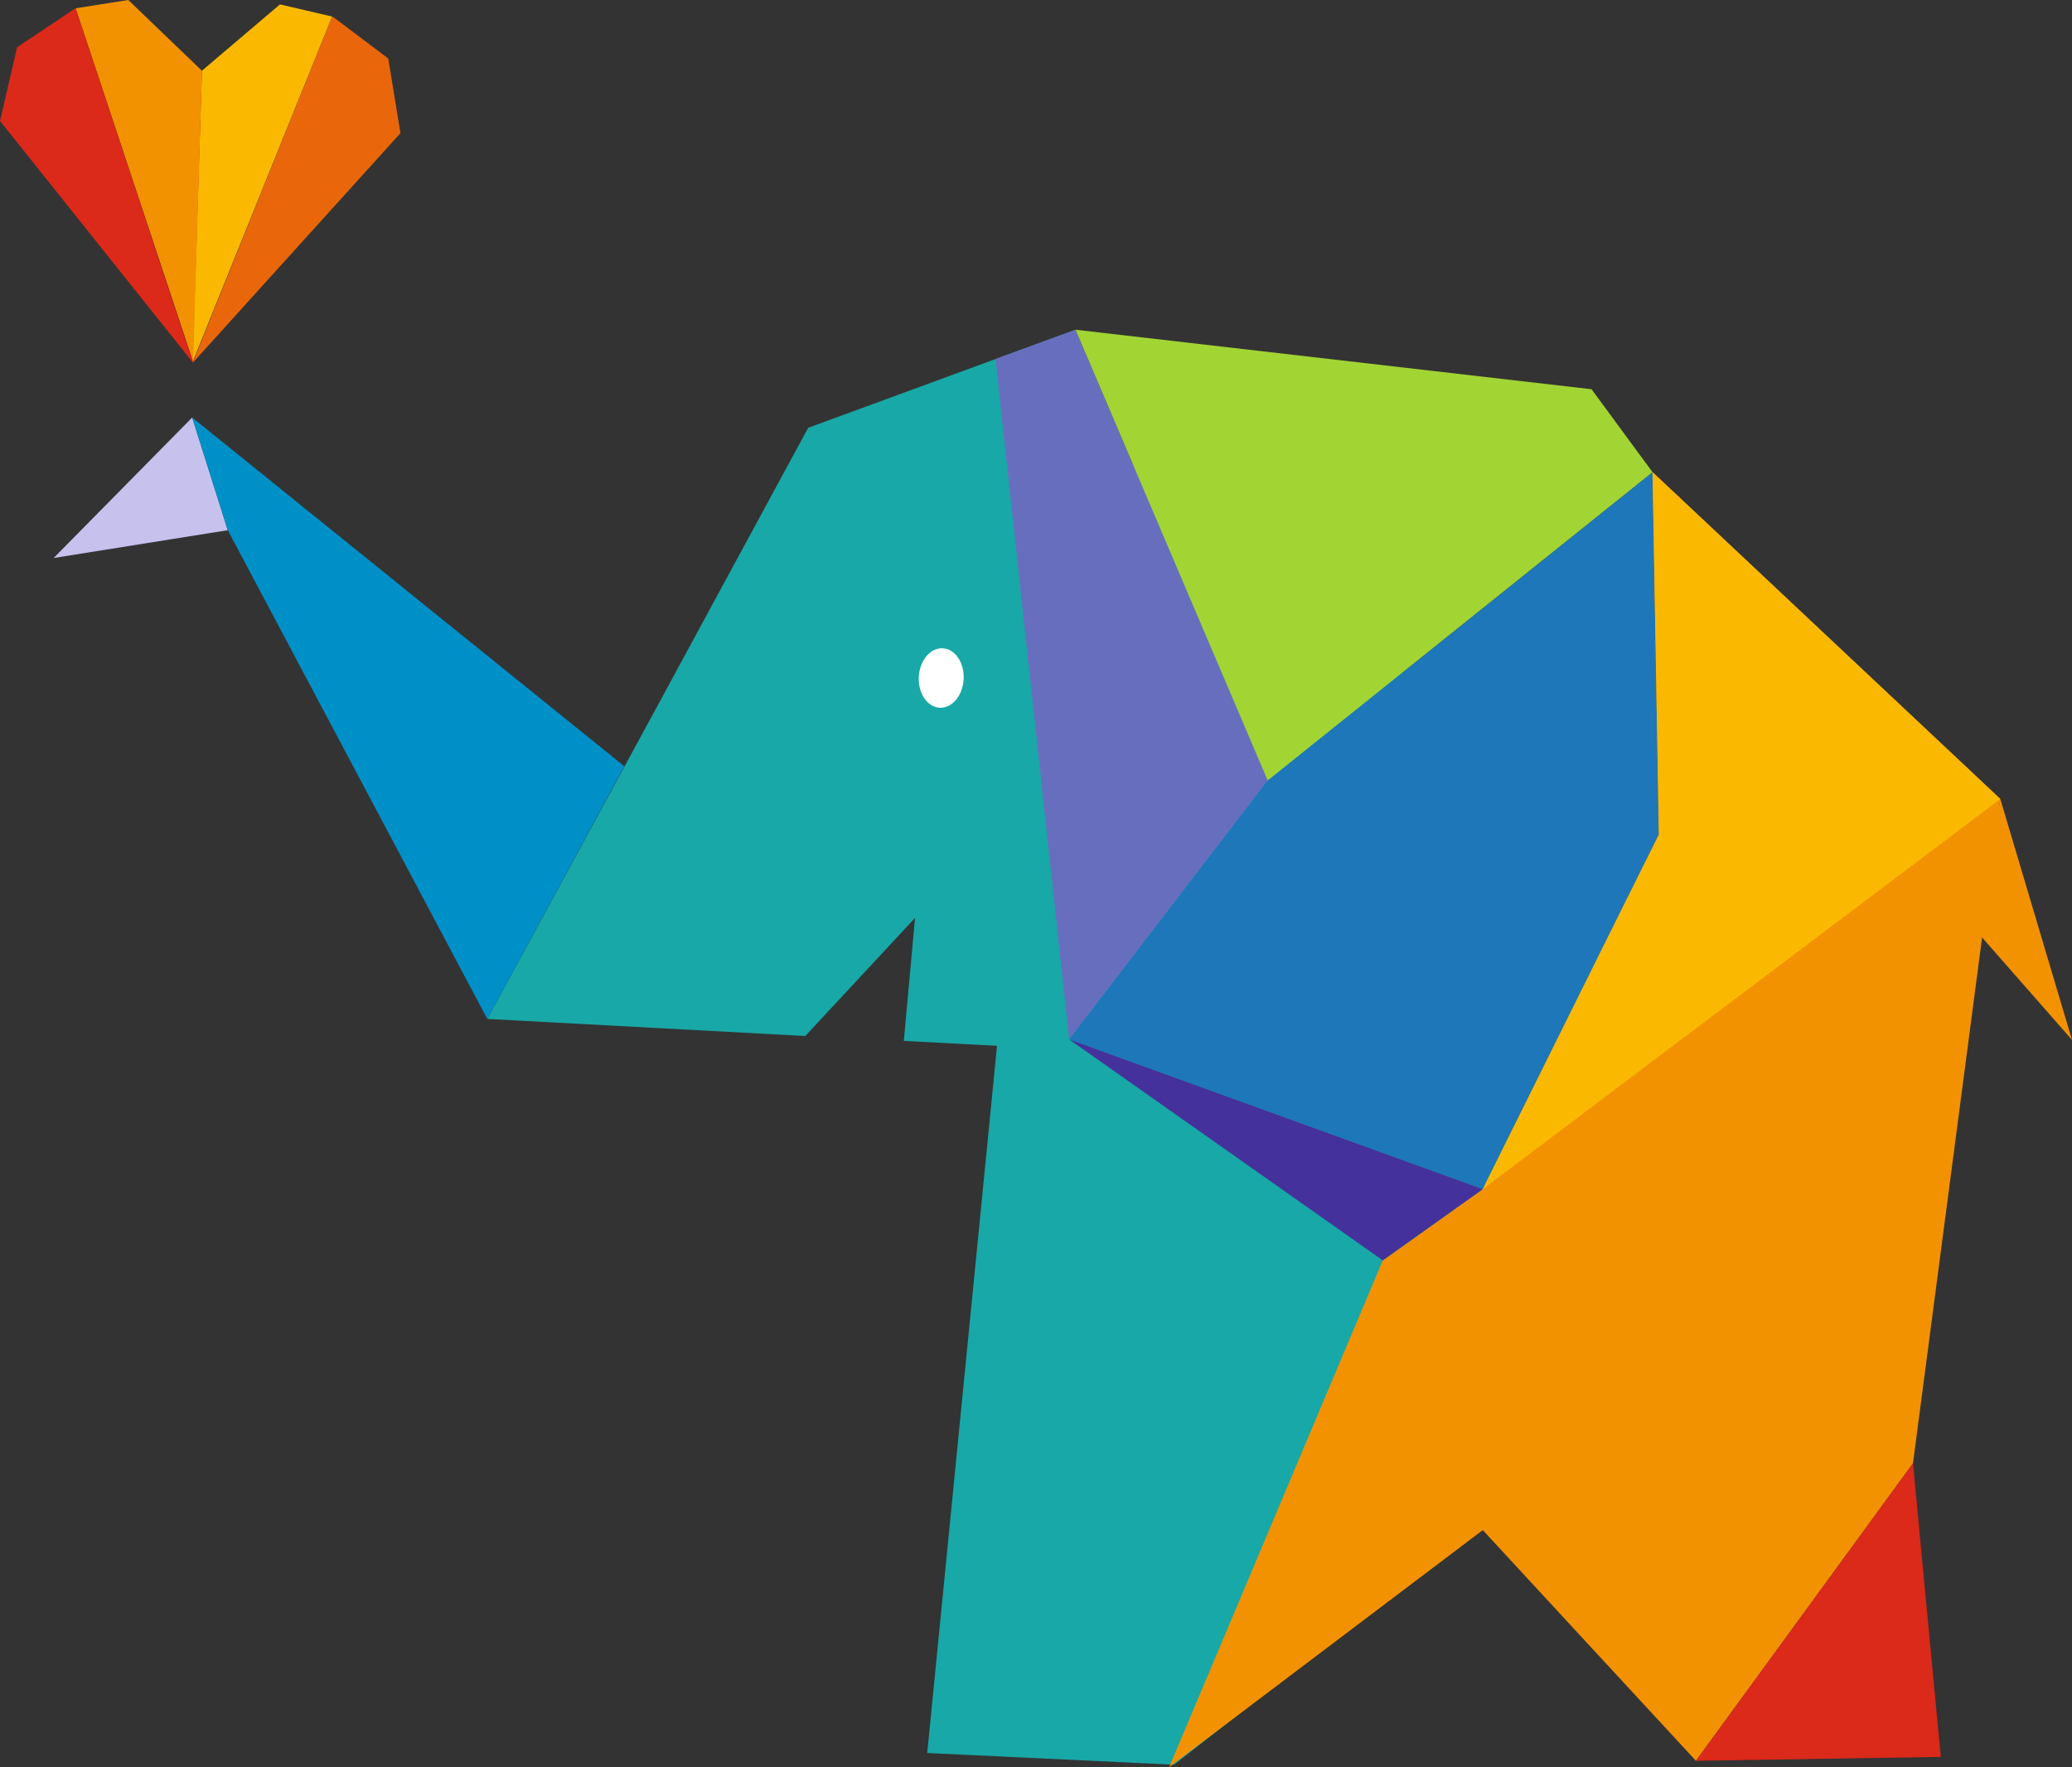
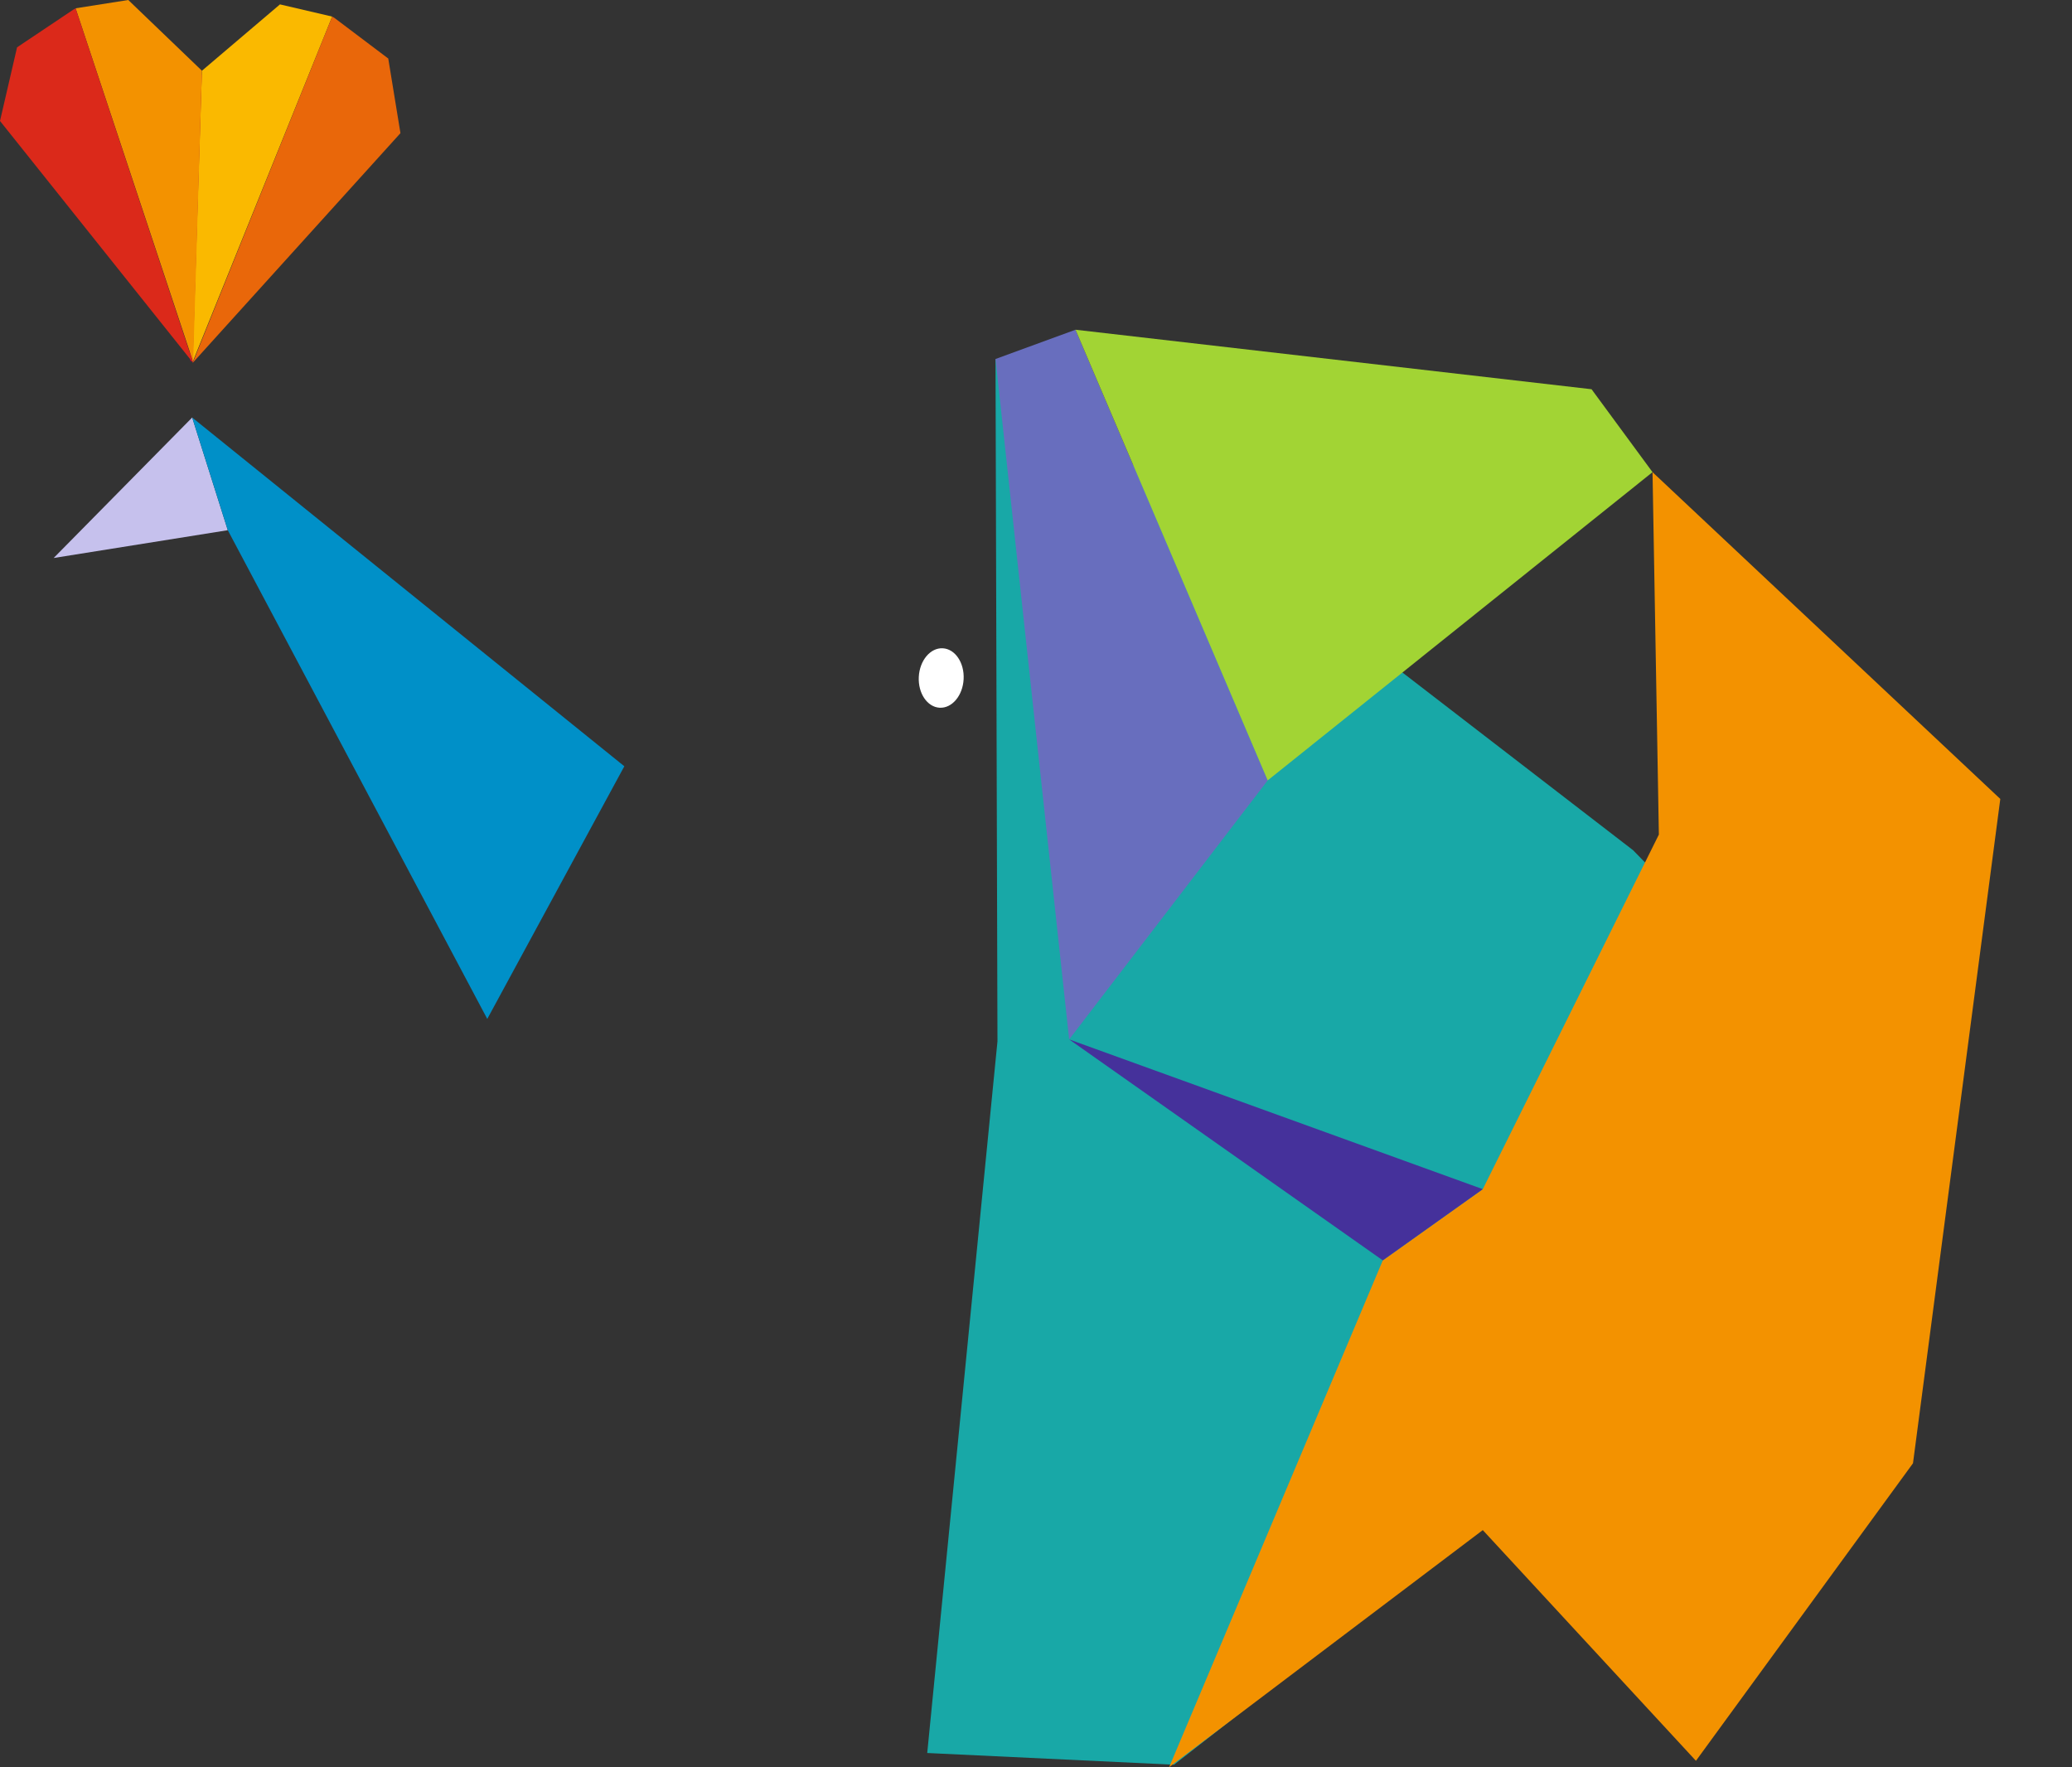
<svg xmlns="http://www.w3.org/2000/svg" version="1.1" id="Ebene_1" x="0px" y="0px" viewBox="0 0 424.8 362.3" style="enable-background:new 0 0 424.8 362.3;" xml:space="preserve">
  <rect x="0" y="0" width="424.8" height="362.3" fill="#333333" stroke="none" />
  <style type="text/css">
	.st0{fill:#18A8A7;}
	.st1{fill:#686EBE;}
	.st2{fill:#1E77B8;}
	.st3{fill:#A2D434;}
	.st4{fill:#F39200;}
	.st5{fill:#DB291A;}
	.st6{fill:#C6C1ED;}
	.st7{fill:#0090C8;}
	.st8{fill:#45319B;}
	.st9{fill:#FAB900;}
	.st10{fill:#FFFFFF;}
	.st11{fill:#A10140;}
	.st12{fill:#E9670A;}
</style>
  <g id="Ebene_4">
    <g>
      <g>
-         <polygon class="st0" points="165.7,87.7 132.3,149.3 99.9,208.9 99.9,208.9 165.1,212.4 187.6,188.2 185.3,213.4 206,214.5      220.5,67.6    " />
        <polygon class="st0" points="204.5,213.5 190.1,359.4 240.7,361.8 291.2,322.3 347.8,187.6 334.8,174.3 334.8,174.3 204.1,73.6         " />
        <g>
          <polygon class="st1" points="204.1,73.6 219.2,213.1 259.9,160 259.9,160 220.5,67.6     " />
-           <polygon class="st2" points="219.2,213.1 304,243.8 340.1,171.1 338.8,96.8 259.9,160 259.9,160     " />
          <polygon class="st3" points="220.5,67.6 259.9,160 338.8,96.8 326.3,79.8     " />
        </g>
        <polygon class="st4" points="338.8,96.8 340.1,171.1 304,243.8 283.5,258.4 239.7,362.3 304,313.7 347.7,361 392.2,300      410.1,163.8 410.1,163.8    " />
-         <polygon class="st5" points="392.2,300 347.7,361 397.9,360.2    " />
      </g>
      <polygon class="st6" points="39.4,85.6 11,114.4 46.7,108.7   " />
      <polygon class="st7" points="39.4,85.6 46.7,108.7 99.9,208.9 128,157.1   " />
-       <polygon class="st4" points="410.1,163.8 424.8,213.2 405.4,191.1   " />
      <polygon class="st8" points="304,243.8 283.5,258.4 219.2,213.1   " />
-       <polygon class="st9" points="304,243.8 410.1,163.8 338.8,96.8 340.1,171.1   " />
      <ellipse transform="matrix(5.233596e-02 -0.999 0.999 5.233596e-02 44.01 324.437)" class="st10" cx="192.9" cy="139" rx="6.1" ry="4.6" />
    </g>
    <g>
      <polygon class="st11" points="47.2,15.3 36.1,15.3 39,74 39.6,74.2   " />
      <polygon class="st9" points="57.4,0.9 68.1,3.4 39.5,74.2 41.4,14.5   " />
      <polyline class="st12" points="39.5,74.4 82.1,27.3 79.6,12 68.6,3.7 68.1,3.4   " />
      <polygon class="st4" points="26.3,0 15.5,1.7 39.6,74.2 41.4,14.5   " />
      <polyline class="st5" points="39.6,74.4 0,24.8 3.5,9.7 15,2 15.5,1.7   " />
    </g>
  </g>
</svg>